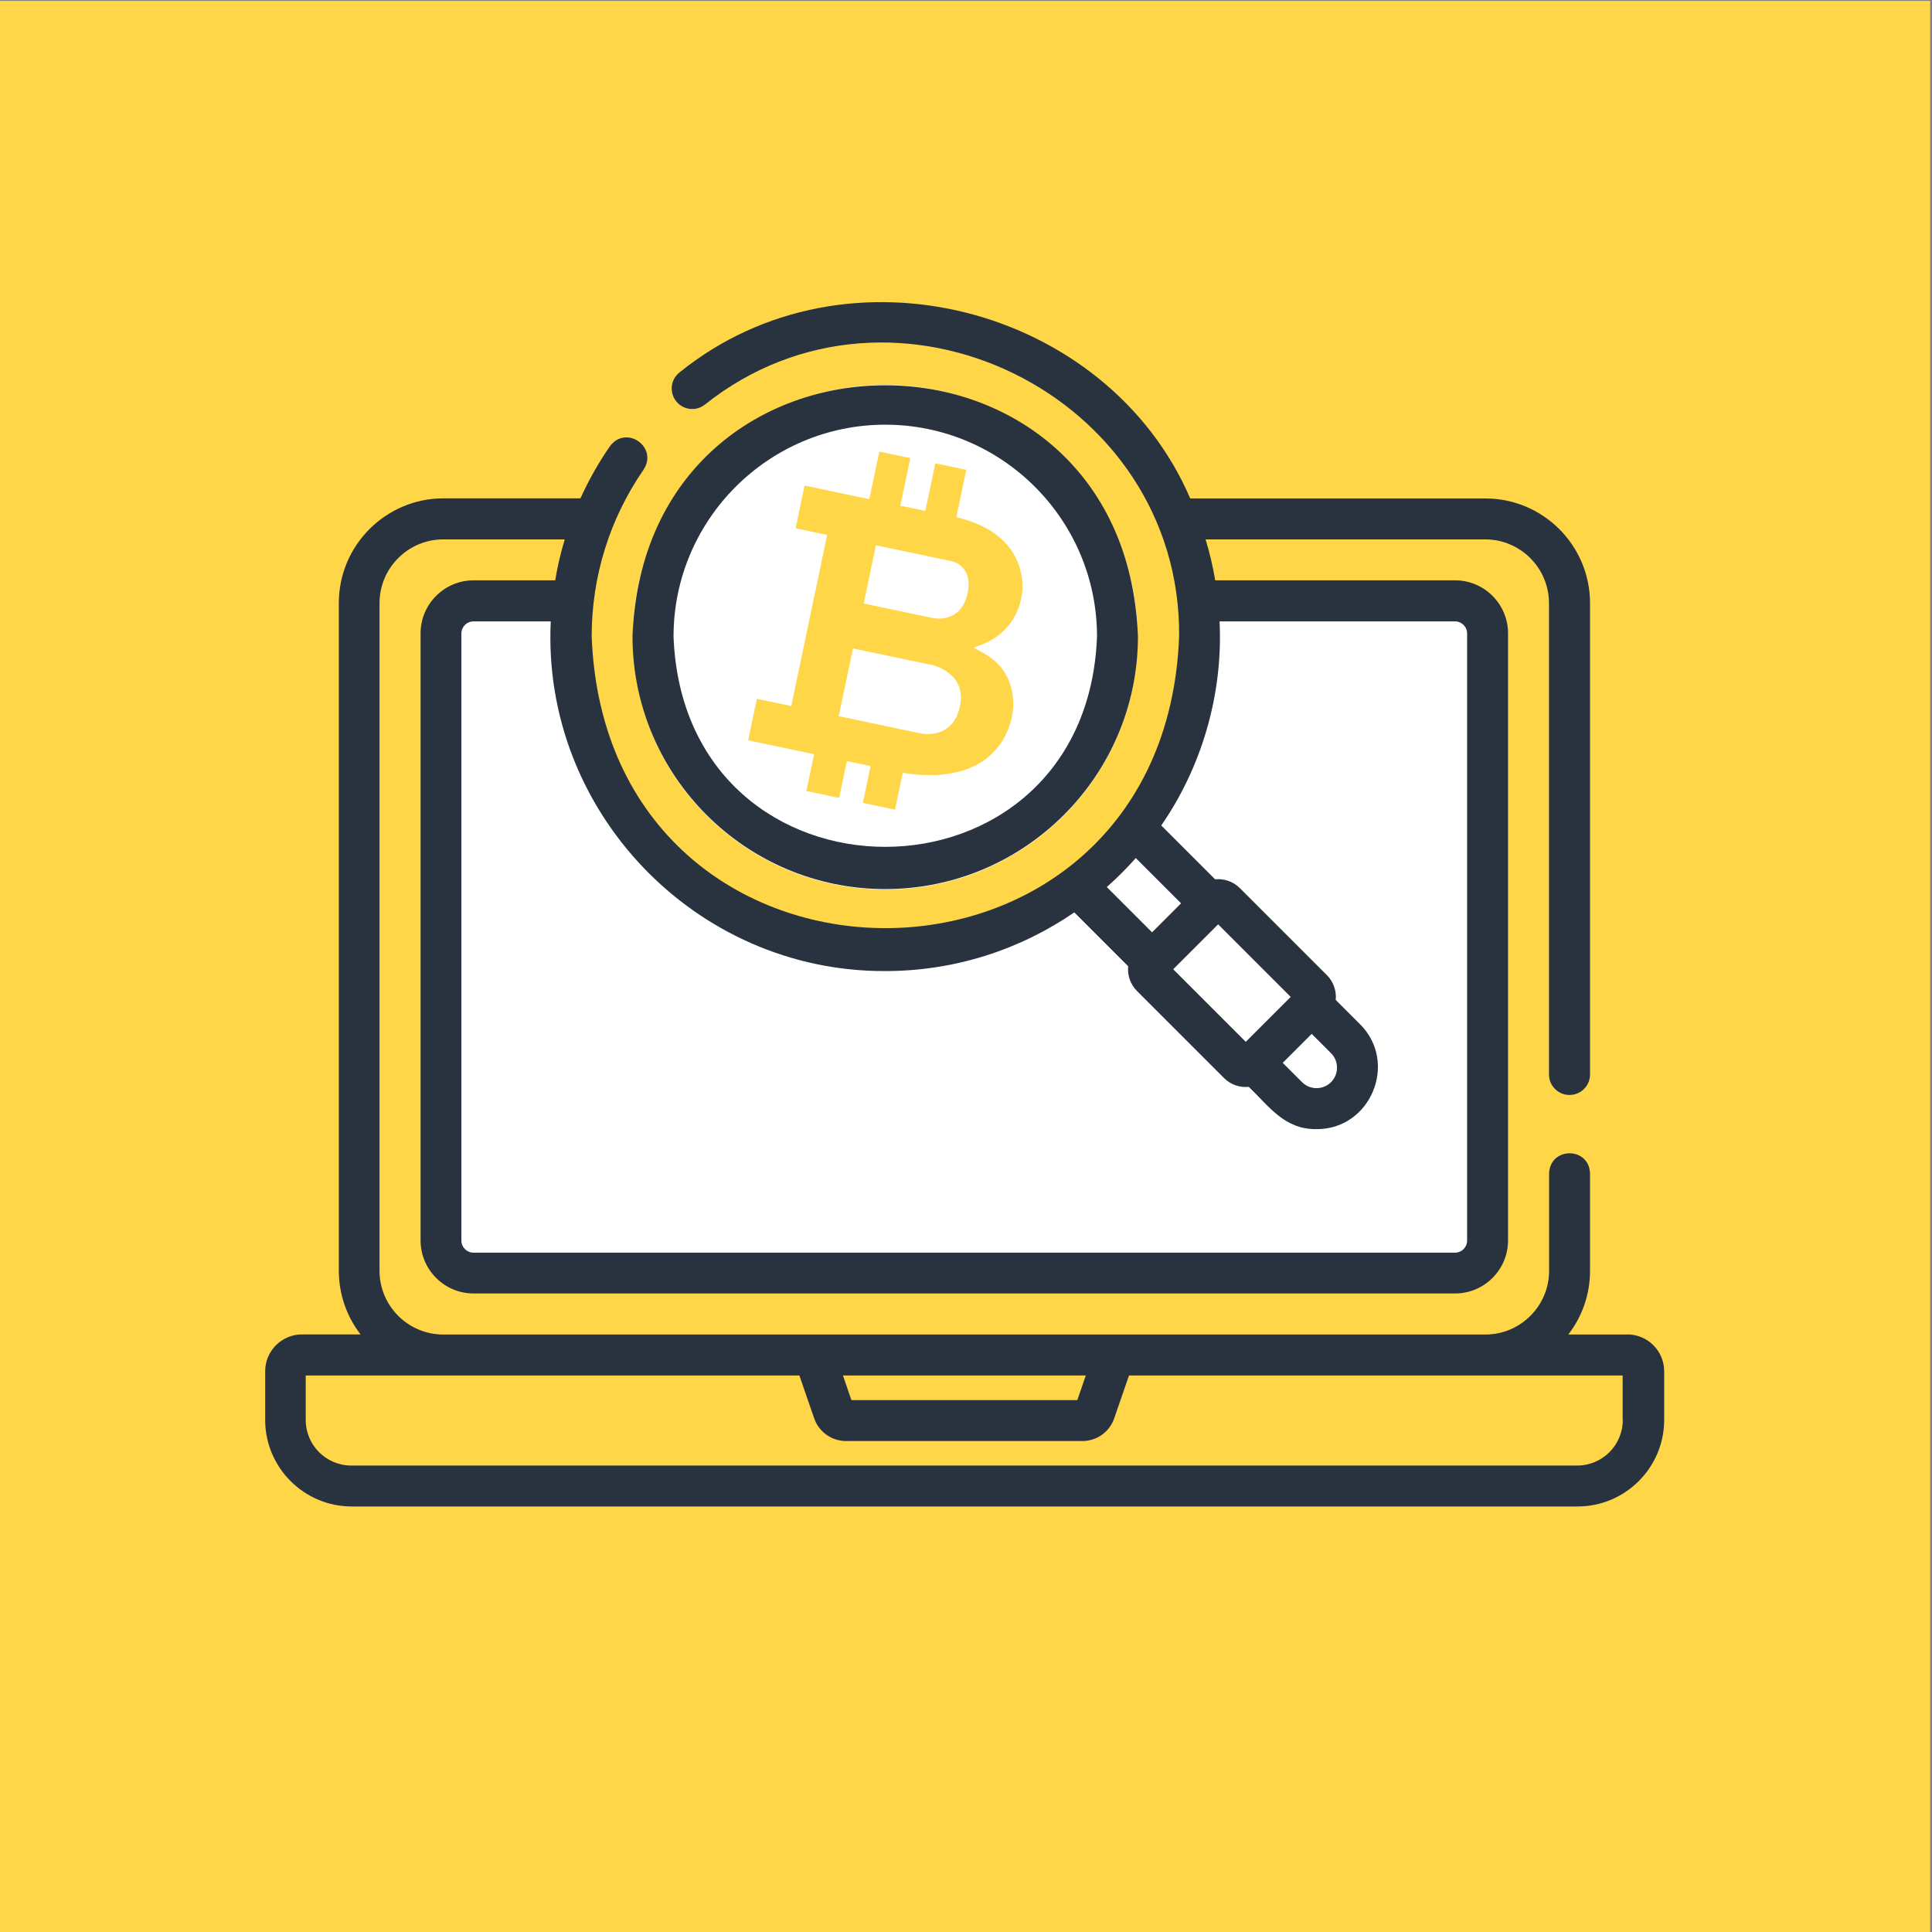
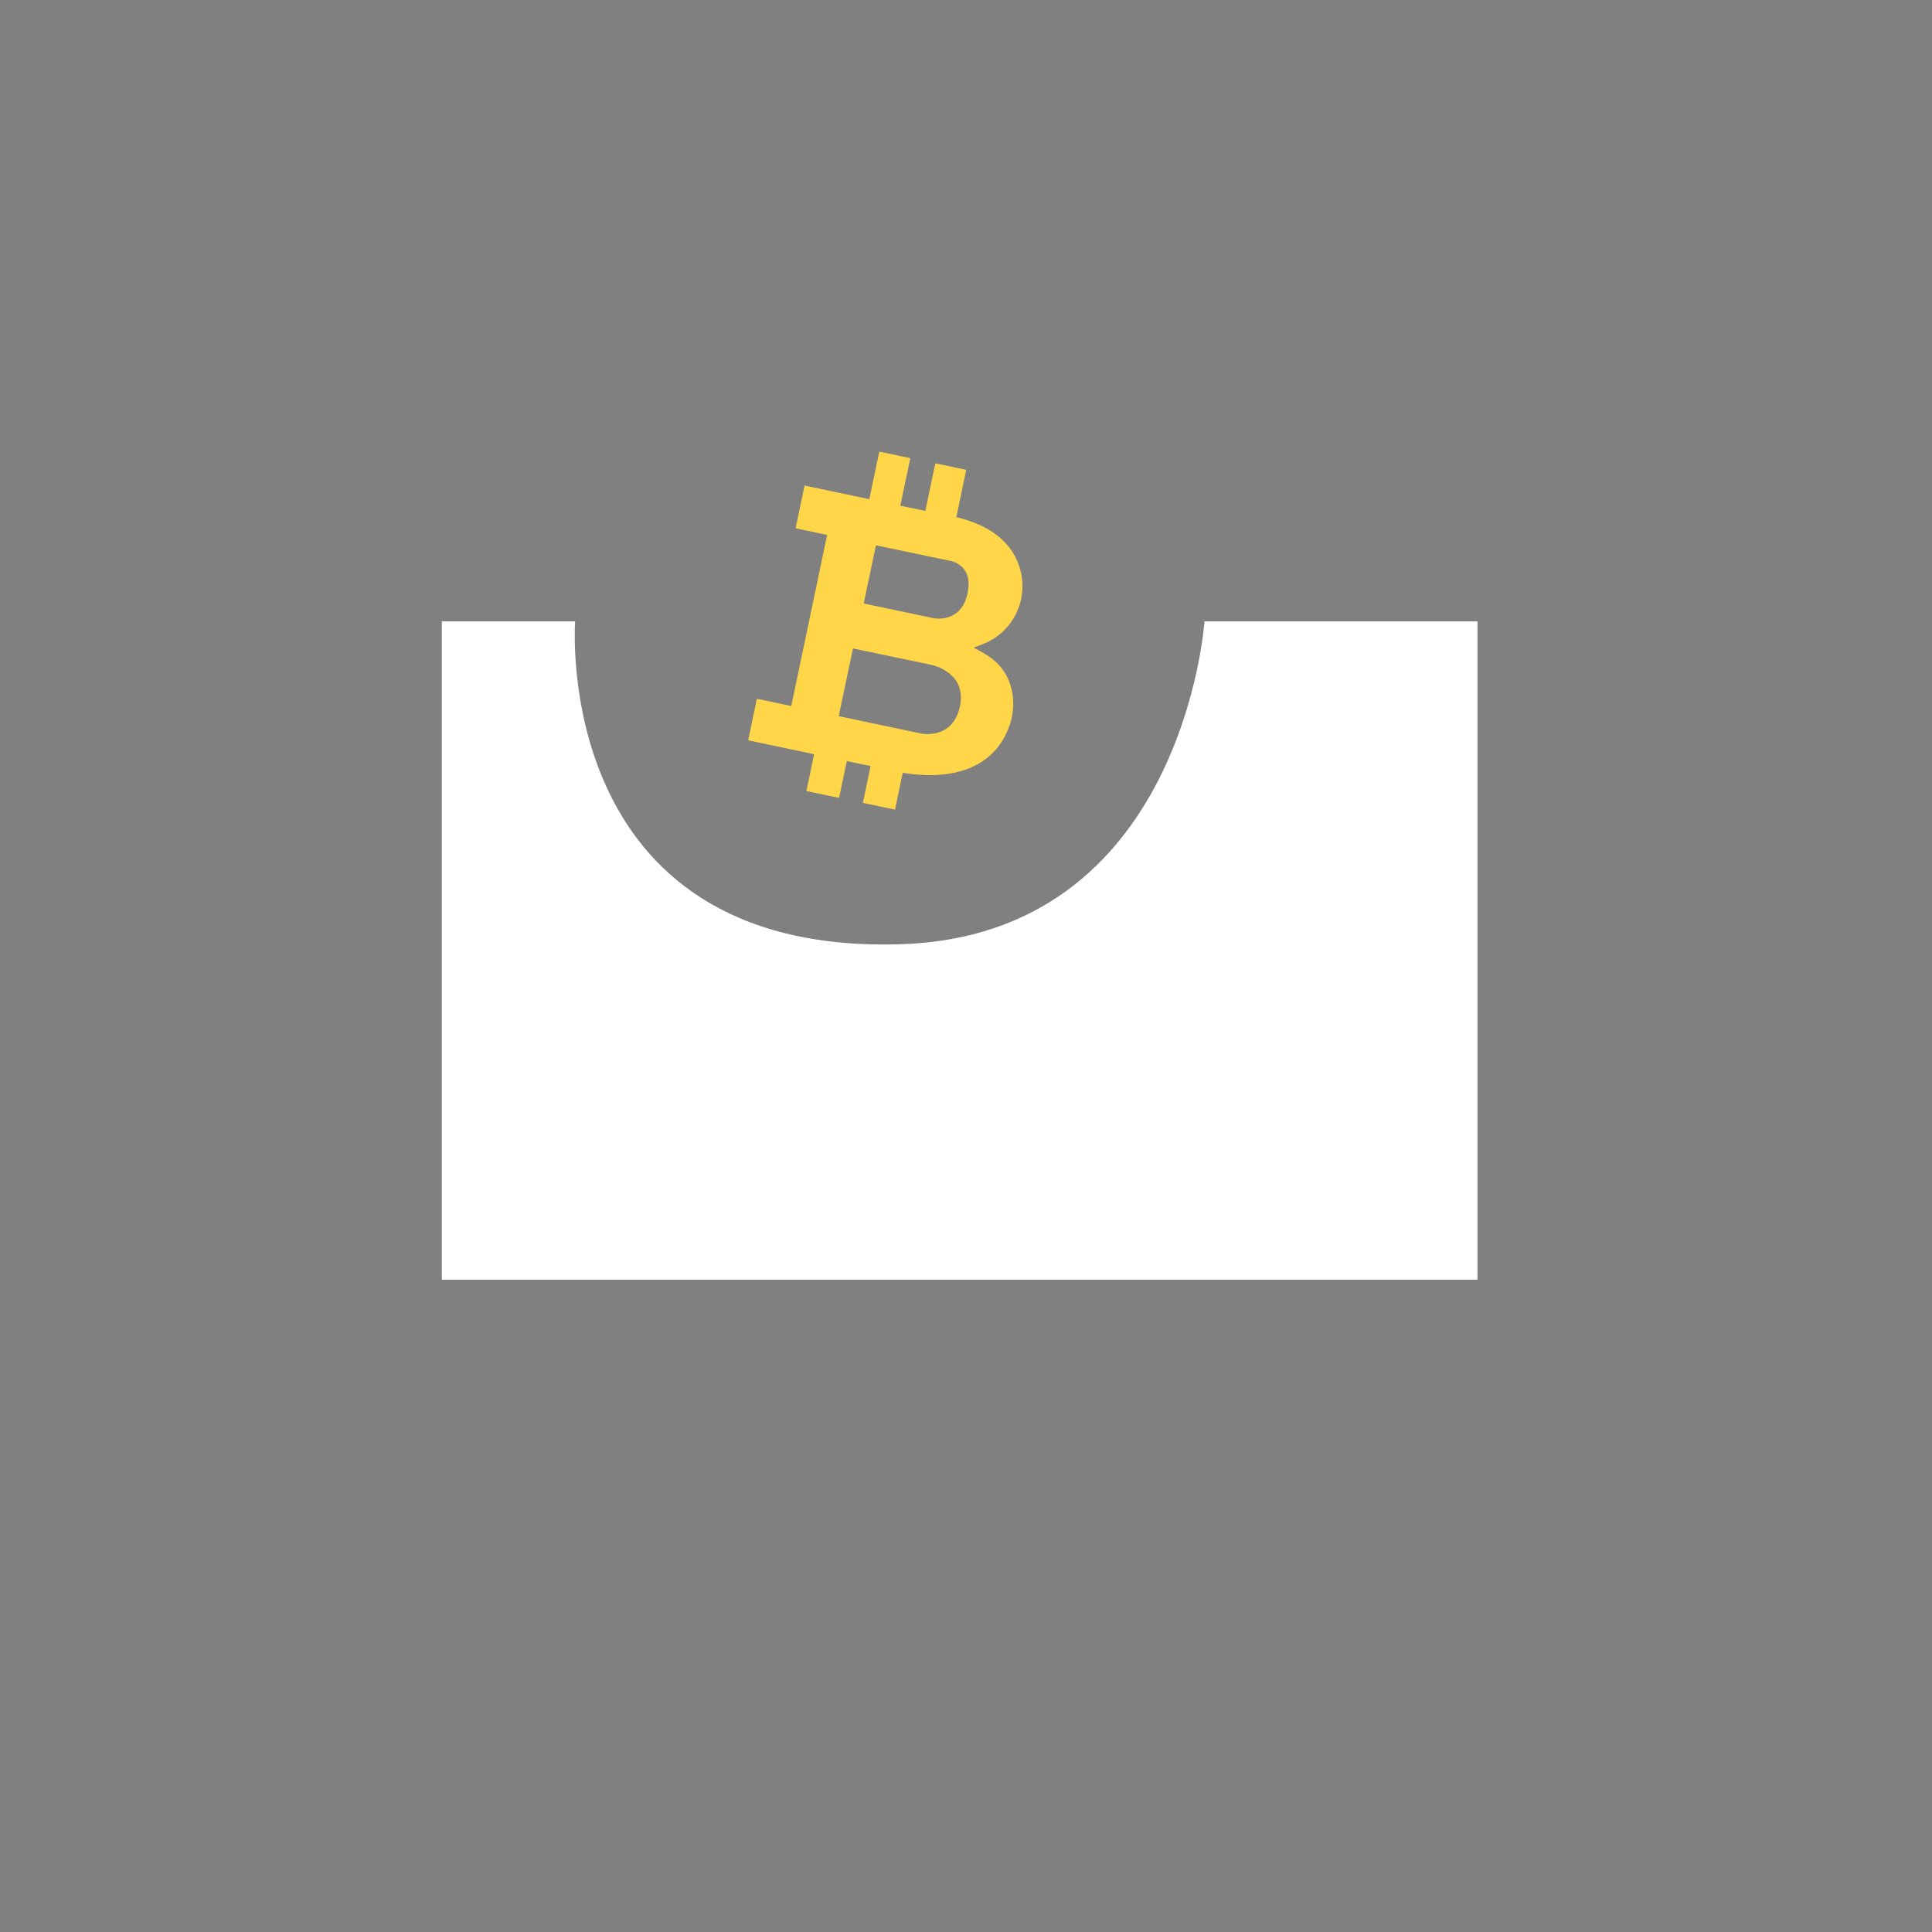
<svg xmlns="http://www.w3.org/2000/svg" viewBox="0 0 160 160" version="1.1" id="Layer_1">
  <rect x="0" y="0" width="160" height="160" fill="#808080" stroke="none" />
  <defs>
    <style>
      .st0 {
        fill: #fff;
      }

      .st1 {
        fill: #29333f;
      }

      .st2 {
        fill: #ffd648;
      }
    </style>
  </defs>
-   <rect height="160" width="160" y=".07" x="-.15" class="st2" />
  <path d="M122.36,105.98H36.59v-54.52h11.04s-2.07,27.59,26.89,26.74c23.51-.69,25.23-26.74,25.23-26.74h22.61v54.52Z" class="st0" />
-   <circle r="20.9" cy="52.77" cx="73.31" class="st0" />
  <g id="surface1">
-     <path d="M134.73,110.52h-4.85c1.13-1.46,1.8-3.29,1.8-5.28v-8.05c-.07-2.25-3.33-2.23-3.39,0v8.05c0,2.91-2.37,5.28-5.28,5.28H36.71c-2.91,0-5.28-2.37-5.28-5.28v-55.29c0-2.91,2.37-5.28,5.28-5.28h10.06c-.34,1.11-.6,2.24-.79,3.39h-6.76c-2.42,0-4.39,1.97-4.39,4.39v50.28c0,2.42,1.97,4.39,4.39,4.39h81.28c2.42,0,4.39-1.97,4.39-4.39v-50.28c0-2.42-1.97-4.39-4.39-4.39h-19.86c-.2-1.16-.46-2.29-.8-3.39h23.16c2.91,0,5.28,2.37,5.28,5.28v39.03c0,.94.76,1.7,1.7,1.7s1.7-.76,1.7-1.7v-39.03c0-4.78-3.89-8.67-8.67-8.67h-24.44c-6.84-15.89-28.46-21.63-42.29-10.44-.74.58-.87,1.64-.29,2.38.58.74,1.64.87,2.38.29,15.65-12.46,39.45-.83,39.28,19.19-1.22,32.22-47.43,32.22-48.65,0,0-4.96,1.49-9.74,4.3-13.81,1.22-1.88-1.46-3.74-2.79-1.93-.95,1.37-1.76,2.81-2.44,4.31h-11.34c-4.78,0-8.67,3.89-8.67,8.67v55.29c0,1.99.67,3.82,1.8,5.28h-4.85c-1.68,0-3.05,1.37-3.05,3.05v4.03c0,3.95,3.22,7.17,7.17,7.17h101.52c3.95,0,7.17-3.22,7.17-7.17v-4.03c0-1.68-1.37-3.05-3.06-3.05ZM108.63,85.62l1.6,1.6c.66.66.66,1.74,0,2.4-.66.66-1.74.66-2.4,0l-1.6-1.6,2.4-2.4ZM103.17,86.28l-6.01-6.01,3.72-3.72,6.01,6.01-3.72,3.72ZM95.41,77.21l-3.75-3.75c.85-.75,1.65-1.55,2.4-2.4l3.75,3.75-2.4,2.4ZM73.31,80.42c5.81,0,11.2-1.8,15.66-4.86l4.46,4.46c-.07.73.17,1.49.73,2.05l7.21,7.21c.56.56,1.31.8,2.05.73,1.73,1.67,2.97,3.53,5.61,3.5,4.47.03,6.8-5.5,3.6-8.69l-2.01-2.01c.07-.73-.17-1.49-.73-2.05l-7.21-7.21c-.56-.56-1.32-.8-2.05-.73l-4.46-4.46c3.29-4.75,5.13-10.76,4.83-16.9h19.5c.55,0,1,.45,1,1v50.28c0,.55-.45,1-1,1H39.21c-.55,0-1-.45-1-1v-50.28c0-.55.45-1,1-1h6.4c-.75,15.7,11.97,29.01,27.69,28.96ZM89.92,113.91l-.7,2.04h-18.71l-.7-2.04h20.12ZM134.39,117.6c0,2.08-1.69,3.77-3.77,3.77H29.09c-2.08,0-3.77-1.69-3.77-3.77v-3.69h40.88l1.23,3.56c.39,1.12,1.45,1.87,2.63,1.87h19.58c1.19,0,2.24-.75,2.63-1.87l1.23-3.56h40.88v3.69Z" class="st1" />
-     <path d="M73.31,73.63c11.54,0,20.93-9.39,20.93-20.93-1.05-27.73-40.81-27.72-41.86,0,0,11.54,9.39,20.93,20.93,20.93ZM73.31,35.17c9.67,0,17.54,7.87,17.54,17.54-.88,23.23-34.2,23.23-35.07,0,0-9.67,7.87-17.54,17.54-17.54Z" class="st1" />
-   </g>
+     </g>
  <path d="M75.39,37.94l-.83,3.94,2.07.43.83-3.94,2.56.54-.82,3.92c1.94.46,3.85,1.39,4.83,3.19,1.41,2.58.43,5.84-2.22,7.14-.39.19-1.18.47-1.18.47.56.31,1.14.6,1.64,1.01,1.68,1.37,2.02,3.72,1.25,5.68-1.44,3.67-5.26,4.26-8.76,3.68l-.64,3.05-2.66-.56.64-3.05-1.97-.41-.64,3.05-2.71-.57.64-3.05-5.46-1.15.72-3.44,2.85.6,2.97-14.17-2.61-.55.74-3.54,5.36,1.13.83-3.94,2.56.54ZM71.53,49.98l5.76,1.21s2.3.51,2.84-2.07c.49-2.32-1.34-2.65-1.34-2.65l-6.25-1.31-1.01,4.82ZM70.64,53.7l-1.18,5.61,6.84,1.44s2.61.55,3.2-2.26-2.32-3.42-2.32-3.42l-6.55-1.37Z" class="st2" />
</svg>